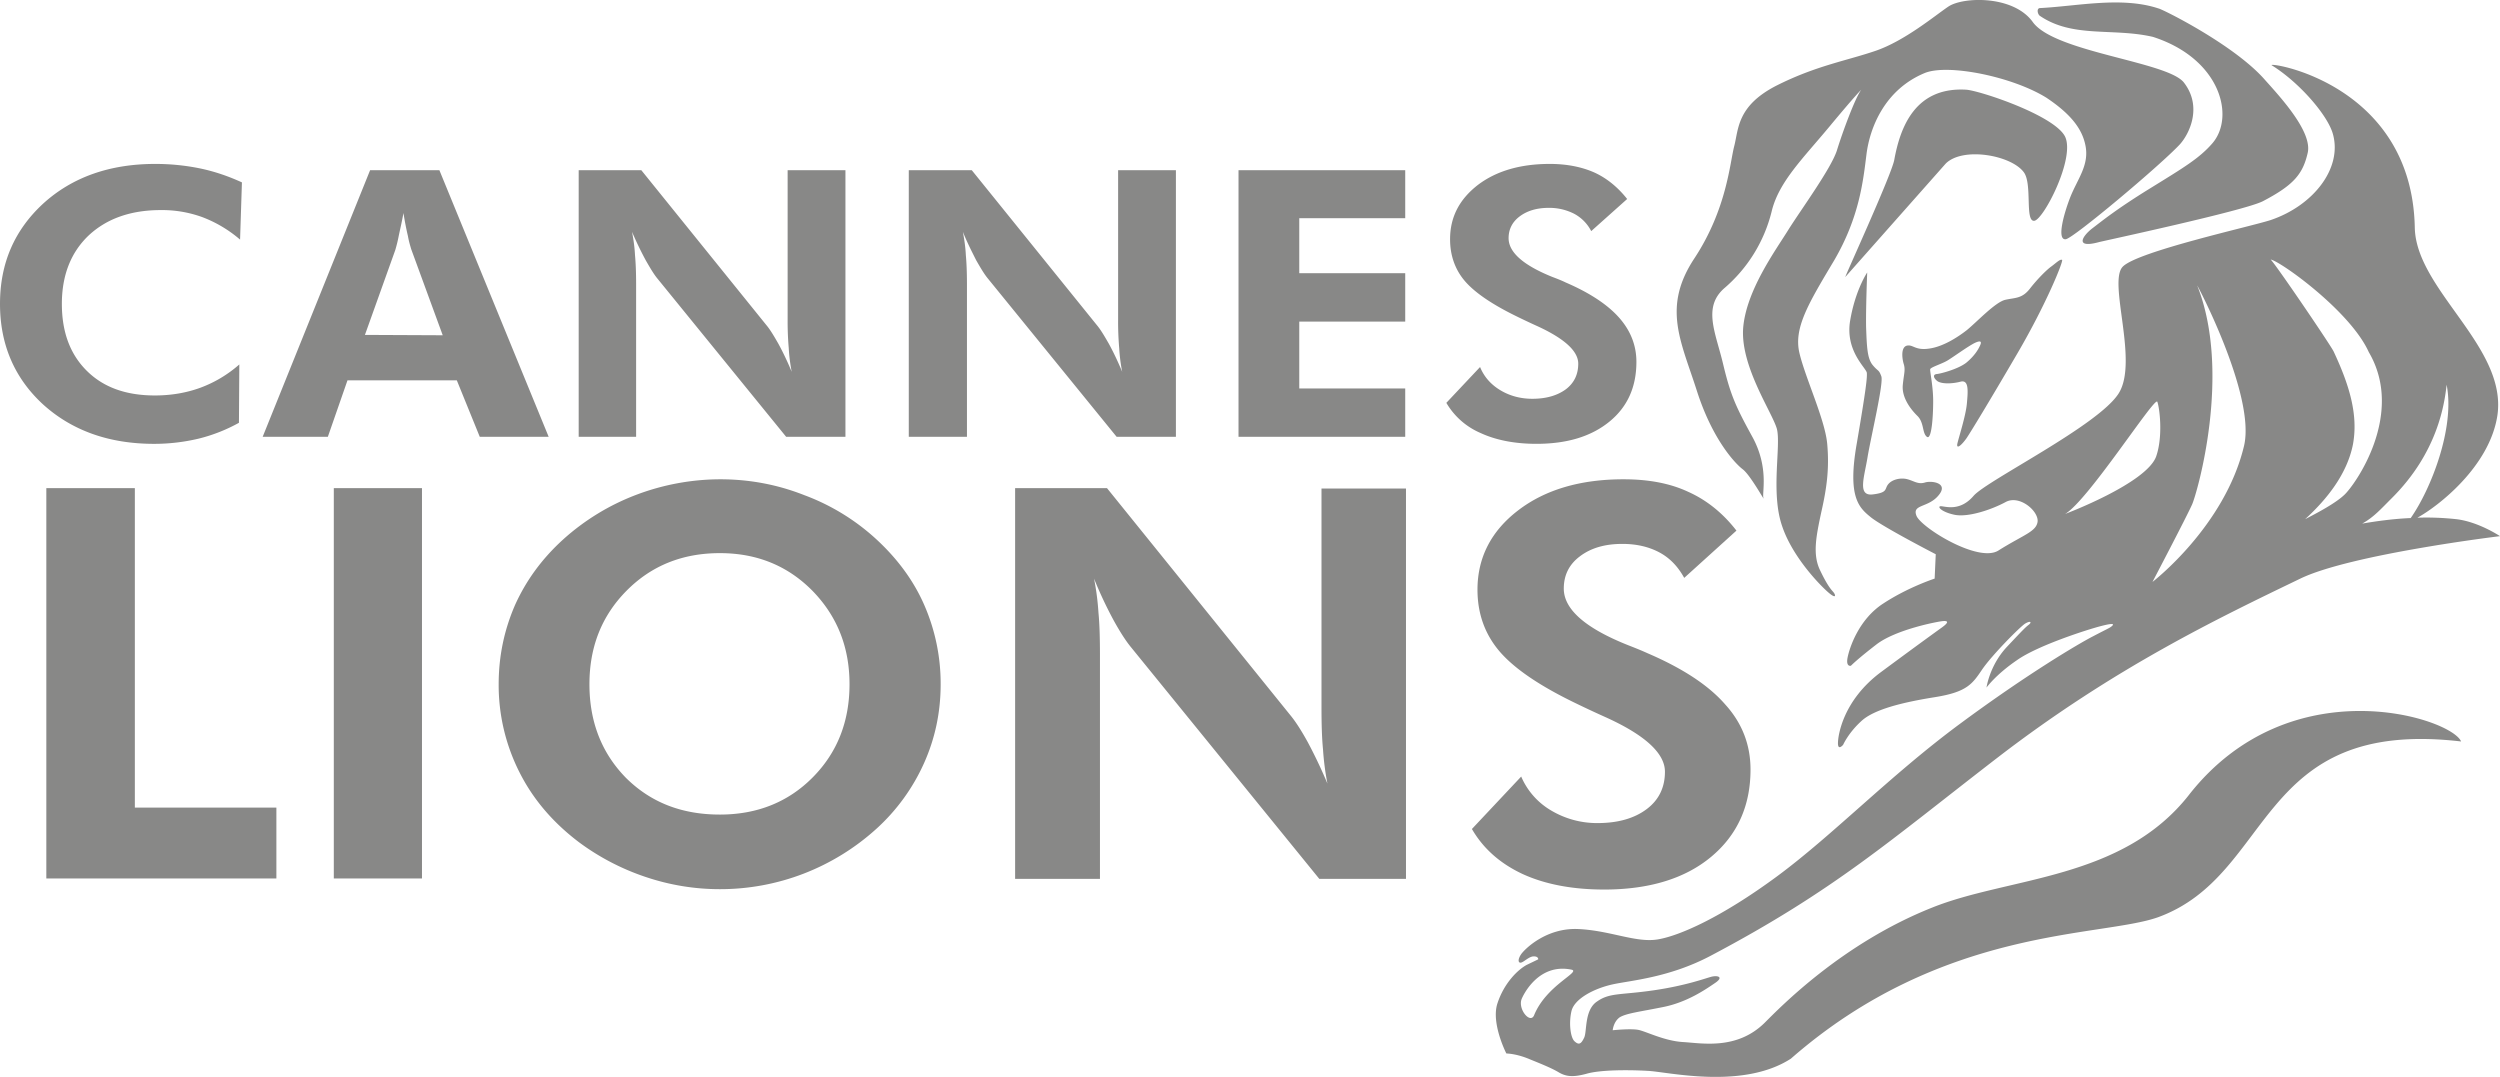
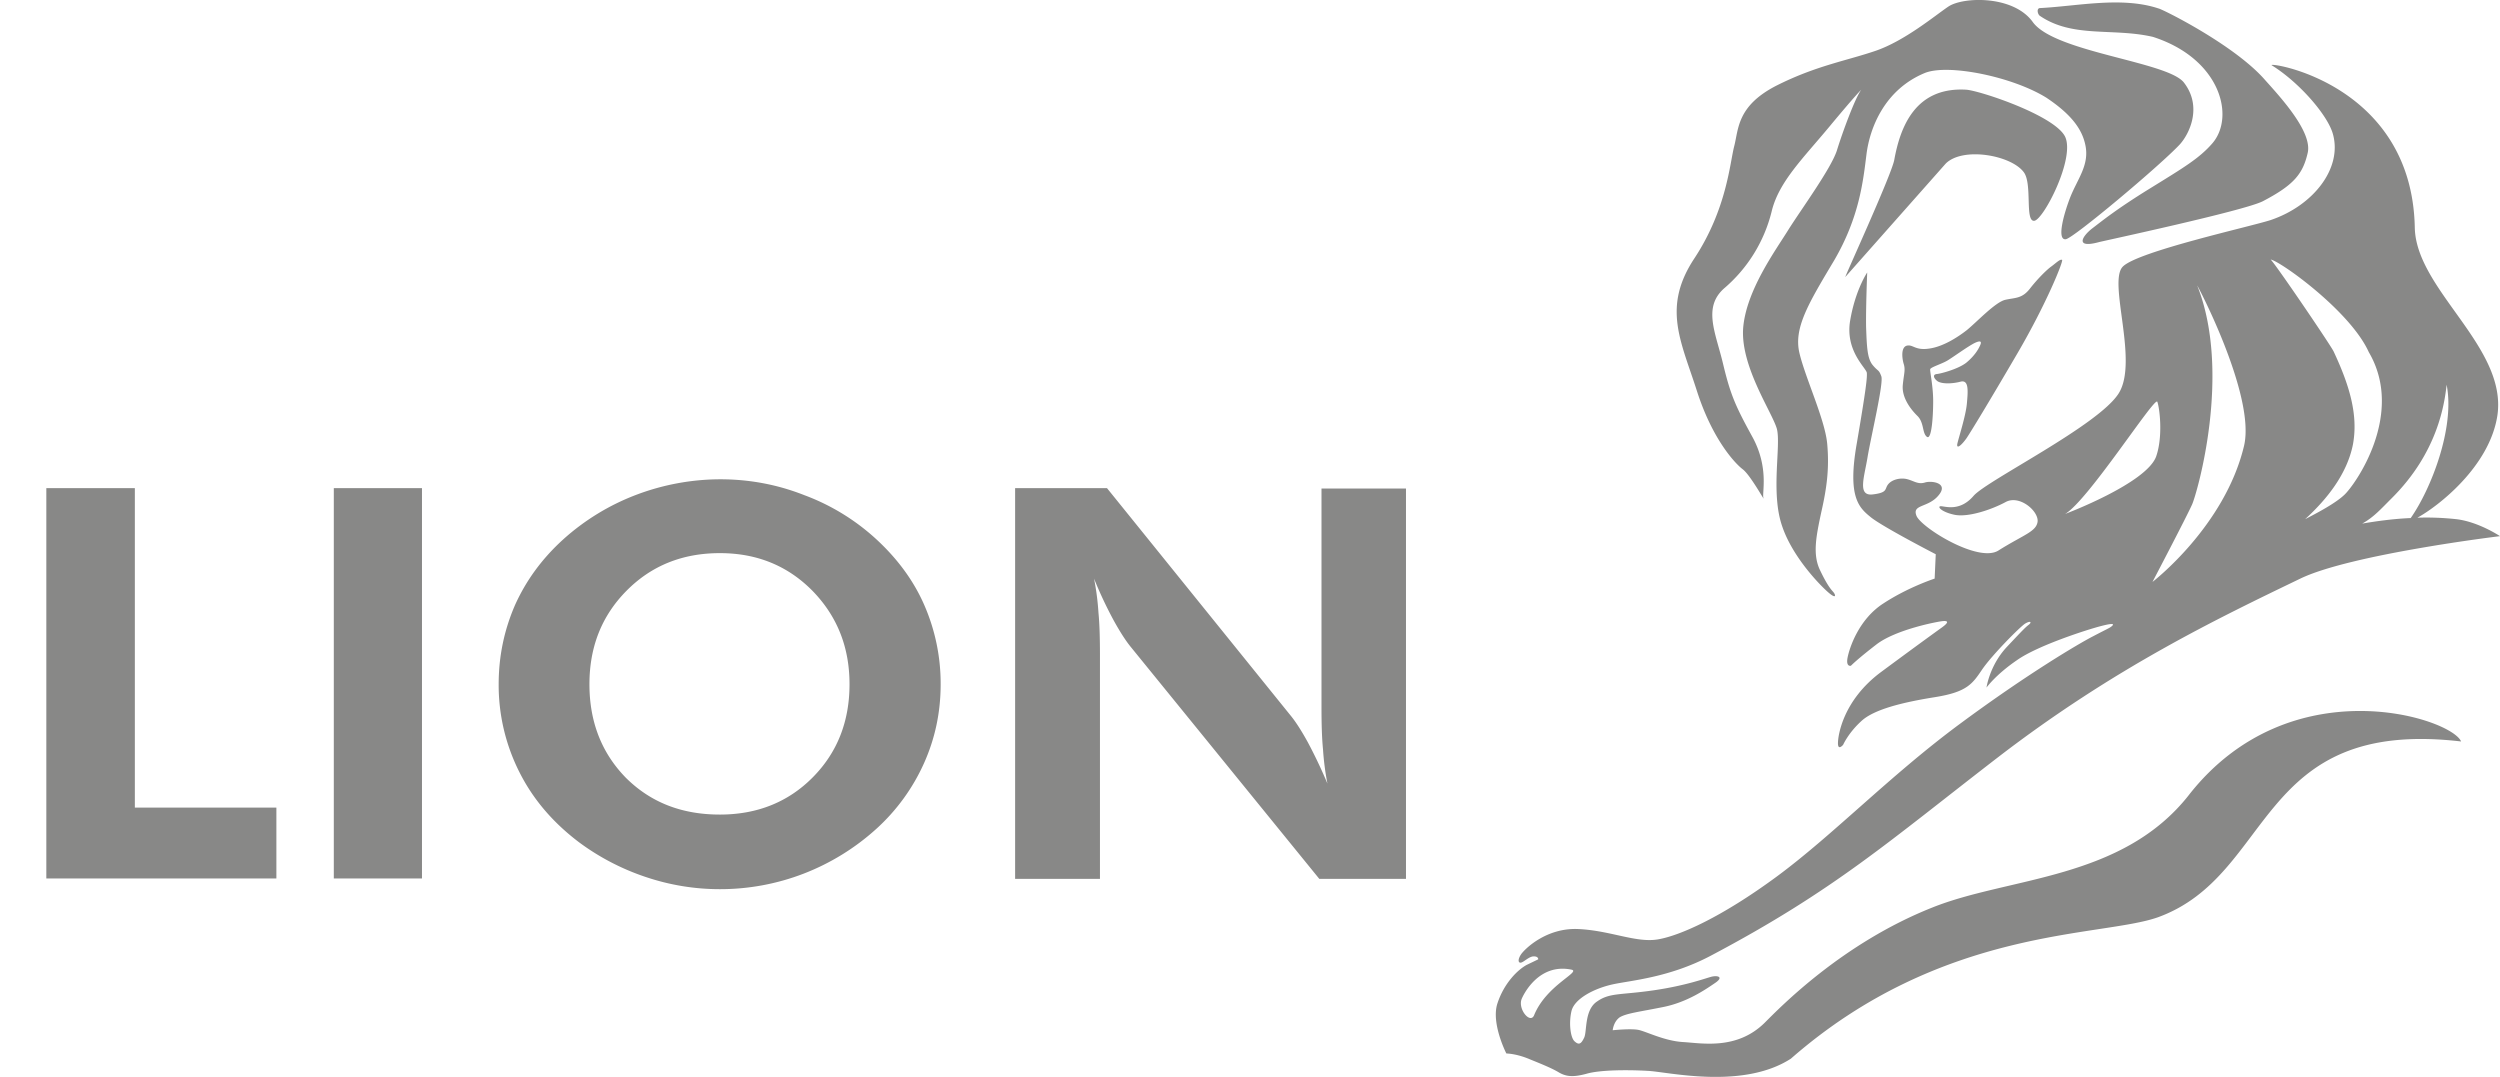
<svg xmlns="http://www.w3.org/2000/svg" height="56" viewBox="0 0 130 56" width="130">
  <g fill="#888887">
    <path d="m105.245 8.966c.443.614.038 2.573.539 2.515.482-.057 2.138-3.264 1.599-4.378-.559-1.114-4.47-2.4-5.144-2.439-2.658-.153-3.429 1.959-3.737 3.649-.135.768-2.659 6.26-2.543 6.087l5.22-5.895c.887-.884 3.41-.442 4.066.46zm-25.469 43.82c-.192.48-.847-.289-.655-.827.058-.153.848-1.9 2.601-1.536.5.116-1.31.807-1.946 2.362zm27.607-26.058c1.194-.692 4.662-6.126 4.797-5.838.115.288.308 1.786-.058 2.842-.5 1.402-4.74 2.996-4.74 2.996zm6.878-11.867c-.116-.27 3.063 5.703 2.427 8.333-1.002 4.187-4.759 7.067-4.759 7.067s1.792-3.418 2.062-4.033c.27-.614 2.061-6.836.27-11.367zm8.92 3.456c1.887 3.226-.714 6.894-1.272 7.412-.463.442-1.407.941-2.042 1.268 1.136-1.037 2.177-2.343 2.485-3.88.289-1.555-.193-3.11-1.002-4.838-.154-.327-3.025-4.551-3.275-4.782.462.058 4.142 2.67 5.105 4.82zm1.194 7.585c2.37-2.362 2.735-4.858 2.85-5.895.444 2.247-.828 5.453-1.868 6.932-.886.038-1.734.154-2.524.288.598-.326.983-.768 1.542-1.325zm-10.538 15.42c-3.487 4.454-9.363 4.262-13.37 5.875-4.682 1.863-7.88 5.166-8.708 5.991-1.445 1.421-3.256 1.057-4.238.999-.983-.058-1.927-.557-2.331-.634-.405-.077-1.33.02-1.33.02s.039-.442.366-.673c.347-.21 1.04-.288 2.274-.537 1.233-.25 2.177-.903 2.658-1.23.501-.326.174-.422-.154-.345-.308.077-1.31.461-3.024.71-1.715.25-2.274.116-2.929.577-.674.441-.52 1.574-.674 1.882-.154.326-.27.403-.5.192-.213-.192-.31-.96-.155-1.594.173-.634 1.175-1.152 2.12-1.364.943-.21 2.947-.345 5.124-1.497 6.434-3.4 9.266-5.953 14.95-10.331 6.048-4.647 11.443-7.22 15.7-9.275 2.62-1.267 10.384-2.208 10.384-2.208s-1.117-.749-2.273-.883a14.471 14.471 0 0 0 -2.023-.077c1.06-.576 3.757-2.65 4.161-5.32.52-3.57-4.238-6.528-4.296-9.773-.154-7.566-7.783-8.641-7.436-8.43 1.425.883 2.909 2.592 3.178 3.572.501 1.785-1.02 3.725-3.236 4.474-1.06.345-6.916 1.632-7.687 2.42-.79.786.829 4.915-.212 6.586-1.04 1.67-6.858 4.531-7.552 5.338-.693.806-1.425.557-1.676.537-.25-.019-.038.289.675.442.713.154 1.945-.269 2.658-.653.713-.403 1.715.442 1.676.999-.057.537-.732.691-2.042 1.517-1.04.653-4.007-1.19-4.257-1.805s.616-.404 1.156-1.076c.539-.652-.405-.768-.732-.652-.347.096-.54-.077-.887-.173-.346-.096-.79 0-1.001.25-.212.249 0 .441-.81.537-.809.096-.443-.883-.27-1.94.174-1.056.848-3.86.714-4.205-.135-.365-.155-.23-.444-.576-.289-.345-.308-.96-.346-1.958-.02-.999.057-2.862.057-2.862s-.616.903-.886 2.497.848 2.477.867 2.726c.02.25-.038.826-.52 3.649-.5 2.823.116 3.36.732 3.86.617.499 3.371 1.92 3.371 1.92l-.057 1.267s-1.368.442-2.659 1.287c-1.29.825-1.772 2.323-1.869 2.822-.096.5.174.423.174.423s.289-.307 1.31-1.095c1.002-.787 3.217-1.21 3.487-1.229s.289.077-.058.327-1.252.902-3.198 2.342c-1.946 1.46-2.215 3.265-2.215 3.687 0 .404.27.077.27.077s.269-.614.943-1.229c.655-.614 2.158-.98 3.834-1.248 1.676-.269 1.946-.691 2.466-1.46.52-.748 1.926-2.17 2.215-2.361.29-.173.366-.077.193.057-.173.135-.27.23-1.156 1.172-.886.96-1.04 2.093-1.04 2.093s.481-.672 1.58-1.421c1.078-.768 3.718-1.613 4.411-1.786.674-.173.636-.077.52.02-.115.095-.192.114-.963.518-.751.384-3.448 1.978-6.974 4.589-3.602 2.67-6.55 5.741-9.459 7.892-2.89 2.132-5.067 3.092-6.203 3.284-1.137.192-2.466-.461-4.142-.538s-2.794 1.056-2.967 1.306-.173.46-.02.441c.155-.019.425-.326.675-.326s.231.154.231.154-.115.057-.597.288c-.462.25-1.175.94-1.522 1.997-.347 1.037.462 2.611.462 2.611s.52 0 1.233.307c.713.289 1.175.48 1.522.692.347.192.694.25 1.407.057.712-.21 2.177-.21 3.178-.153 1.002.038 4.932.998 7.456-.634 7.88-6.894 16.125-6.298 19.091-7.354 6.069-2.209 5.067-10.389 15.76-9.14-.521-1.23-8.882-3.918-14.141 2.764zm-23.215-16.919c.405.307 1.176 1.728 1.08 1.498-.097-.23.307-1.536-.56-3.15-.886-1.612-1.155-2.207-1.54-3.82-.386-1.633-1.08-2.958.076-3.956a7.661 7.661 0 0 0 2.447-3.975c.366-1.536 1.618-2.746 3.005-4.416 1.387-1.671 1.657-1.92 1.657-1.92-.327.441-.982 2.227-1.271 3.168-.309.94-1.811 2.995-2.505 4.09-.674 1.094-2.234 3.207-2.37 5.184-.115 1.978 1.503 4.32 1.754 5.185.231.864-.328 3.303.27 5.05.577 1.748 2.234 3.36 2.542 3.572.29.211.232 0 .135-.115-.096-.116-.289-.288-.693-1.133-.405-.826-.212-1.767.058-3.034.289-1.268.423-2.285.308-3.553-.116-1.267-1.137-3.418-1.445-4.723-.308-1.306.482-2.593 1.81-4.82 1.31-2.247 1.504-4.129 1.677-5.511.173-1.383.944-3.36 3.025-4.225 1.213-.5 4.585.192 6.338 1.287 1.233.825 1.85 1.594 2.023 2.477.211 1.037-.424 1.747-.81 2.746-.385 1.017-.655 2.189-.212 2.131.386-.038 4.913-3.84 5.934-4.935.501-.557 1.175-1.958.212-3.207-.828-1.094-6.723-1.574-7.86-3.149-1.002-1.401-3.622-1.325-4.393-.806-.712.48-2.273 1.786-3.795 2.304-1.522.519-3.082.768-5.143 1.805-2.062 1.056-1.966 2.266-2.197 3.15-.23.883-.385 3.264-2.061 5.818-1.695 2.553-.713 4.3.116 6.893.809 2.535 1.984 3.783 2.388 4.09zm11.155-1.306c-.039.289.25.02.481-.307.232-.345 1.156-1.862 2.659-4.435 1.503-2.574 2.389-4.782 2.312-4.84-.097-.057-.308.154-.54.327-.25.173-.732.653-1.136 1.171-.405.519-.752.461-1.272.576-.52.116-1.464 1.133-2.003 1.575-.54.422-1.272.864-1.946.96-.732.115-.848-.211-1.156-.154-.308.058-.289.557-.193.922.116.346.02.519-.038 1.133-.058.634.385 1.23.751 1.594.366.346.25.902.501 1.094.25.192.328-1.075.328-1.862 0-.768-.174-1.536-.155-1.652.039-.115.655-.288.944-.48.309-.192 1.022-.71 1.368-.883.366-.173.366-.038.27.154-.096.21-.289.518-.674.845-.405.345-1.349.595-1.56.614-.213.02-.193.192.019.365.211.154.732.154 1.194.038.462-.134.405.48.347 1.133s-.443 1.824-.501 2.112zm10.172-21.18c3.525 1.133 4.296 4.167 3.082 5.55-.674.768-1.445 1.229-3.217 2.323-1.773 1.095-2.466 1.67-3.025 2.093-.558.442-.867 1.037.347.71.116-.038 7.571-1.631 8.534-2.13 1.619-.846 2.081-1.422 2.331-2.516.25-1.095-1.425-2.9-2.215-3.783-1.58-1.824-5.375-3.706-5.548-3.725-1.908-.634-4.239-.115-6.146-.02-.212 0-.135.327-.02.404 1.715 1.171 3.796.614 5.877 1.094zm-109.54 43.763v-20.296h4.603v16.61h7.36v3.686h-11.964zm14.949 0v-20.296h4.585v20.296zm20.074-3.322c1.946 0 3.564-.653 4.835-1.94 1.272-1.286 1.908-2.899 1.908-4.838 0-1.92-.636-3.533-1.927-4.858-1.29-1.306-2.89-1.959-4.816-1.959-1.946 0-3.564.653-4.855 1.959-1.29 1.306-1.926 2.919-1.926 4.858 0 1.959.635 3.572 1.888 4.858 1.29 1.287 2.909 1.92 4.893 1.92zm11.482-6.778c0 1.46-.29 2.823-.867 4.11a10.271 10.271 0 0 1 -2.485 3.417 12.148 12.148 0 0 1 -3.776 2.324 12.068 12.068 0 0 1 -4.354.806c-1.31 0-2.6-.211-3.853-.633a12.425 12.425 0 0 1 -3.468-1.805c-1.348-1.018-2.389-2.228-3.102-3.649a10.04 10.04 0 0 1 -1.078-4.57c0-1.46.289-2.823.847-4.11.578-1.286 1.407-2.419 2.505-3.417a12.057 12.057 0 0 1 3.756-2.305 12.396 12.396 0 0 1 4.412-.825c1.503 0 2.967.269 4.373.825a11.383 11.383 0 0 1 3.757 2.305c1.079.998 1.926 2.131 2.485 3.418a10.19 10.19 0 0 1 .848 4.109zm3.872 10.1v-20.296h4.778l9.536 11.809c.27.326.578.806.905 1.402.328.614.675 1.325 1.021 2.15a14.157 14.157 0 0 1 -.23-1.785c-.059-.596-.078-1.325-.078-2.209v-11.348h4.393v20.297h-4.508l-9.787-12.04c-.27-.327-.578-.807-.906-1.402a21.475 21.475 0 0 1 -1.02-2.17c.115.576.192 1.171.23 1.767.058.595.078 1.344.078 2.246v11.599h-4.412z" />
-     <path d="m76.54 43.107 2.562-2.726a3.763 3.763 0 0 0 1.56 1.766 4.663 4.663 0 0 0 2.409.653c1.078 0 1.926-.25 2.562-.73s.944-1.133.944-1.94c0-.96-1.04-1.92-3.14-2.86a56.024 56.024 0 0 1 -1.6-.75c-1.887-.92-3.178-1.823-3.91-2.707-.732-.883-1.098-1.94-1.098-3.149 0-1.67.712-3.053 2.119-4.128 1.406-1.076 3.236-1.613 5.471-1.613 1.31 0 2.427.21 3.371.653.944.422 1.792 1.094 2.505 2.016l-2.716 2.458c-.328-.596-.752-1.037-1.291-1.325-.54-.288-1.175-.442-1.927-.442-.905 0-1.637.211-2.215.653-.559.422-.829.98-.829 1.67 0 1.076 1.118 2.055 3.333 2.939.443.172.77.307 1.021.422 1.83.787 3.179 1.67 4.046 2.67.886.978 1.31 2.111 1.31 3.379 0 1.9-.694 3.418-2.061 4.55-1.368 1.134-3.237 1.69-5.549 1.69-1.637 0-3.063-.268-4.238-.806-1.194-.557-2.061-1.344-2.64-2.343zm-64.056-30.647a6.571 6.571 0 0 0 -1.965-1.17 6.135 6.135 0 0 0 -2.158-.366c-1.56 0-2.813.442-3.757 1.325-.924.884-1.387 2.074-1.387 3.553 0 1.459.424 2.611 1.291 3.475s2.042 1.287 3.545 1.287c.847 0 1.637-.135 2.37-.403a6.438 6.438 0 0 0 2.022-1.21l-.02 3.034a8.529 8.529 0 0 1 -2.099.825 10.03 10.03 0 0 1 -2.312.27c-2.35 0-4.277-.692-5.78-2.055-1.482-1.365-2.234-3.111-2.234-5.223 0-2.113.751-3.84 2.254-5.223 1.503-1.364 3.448-2.055 5.818-2.055.79 0 1.56.077 2.312.23.751.154 1.483.404 2.196.73zm10.538 4.974-1.638-4.474c-.038-.135-.115-.365-.173-.692-.077-.326-.154-.71-.231-1.19-.078.442-.174.845-.25 1.21a7.655 7.655 0 0 1 -.174.71l-1.58 4.417zm-9.363 5.28 5.587-13.864h3.602l5.683 13.864h-3.583l-1.194-2.938h-5.684l-1.022 2.938h-3.39zm16.433 0v-13.864h3.256l6.511 8.065c.193.23.386.557.617.96.23.423.462.903.693 1.46a8.928 8.928 0 0 1 -.154-1.23 16.337 16.337 0 0 1 -.058-1.516v-7.739h3.006v13.864h-3.083l-6.685-8.218c-.192-.23-.385-.557-.616-.96a18.124 18.124 0 0 1 -.713-1.479c.077.403.135.807.154 1.21.039.403.058.922.058 1.536v7.911zm17.165 0v-13.864h3.275l6.512 8.065c.192.23.385.557.616.96.231.423.462.903.694 1.46a8.928 8.928 0 0 1 -.155-1.23 16.337 16.337 0 0 1 -.057-1.516v-7.739h3.005v13.864h-3.082l-6.685-8.218c-.193-.23-.386-.557-.617-.96-.212-.423-.462-.903-.693-1.479.077.403.135.807.154 1.21.038.403.058.922.058 1.536v7.911zm17.146 0v-13.864h8.669v2.497h-5.51v2.86h5.51v2.516h-5.51v3.477h5.51v2.515h-8.67zm10.807-1.766 1.754-1.863c.211.519.577.922 1.06 1.21.48.288 1.04.442 1.656.442.732 0 1.31-.173 1.753-.5.424-.326.636-.768.636-1.325 0-.652-.713-1.305-2.139-1.958a37.793 37.793 0 0 1 -1.098-.519c-1.29-.633-2.177-1.248-2.678-1.843-.5-.595-.75-1.325-.75-2.15 0-1.153.48-2.075 1.444-2.824.963-.73 2.215-1.094 3.737-1.094.887 0 1.657.154 2.312.442.636.288 1.214.749 1.715 1.382l-1.869 1.67a2.114 2.114 0 0 0 -.886-.902 2.83 2.83 0 0 0 -1.33-.307c-.616 0-1.117.154-1.502.442s-.578.672-.578 1.133c0 .73.751 1.401 2.273 2.016.308.115.54.211.694.288 1.252.538 2.177 1.152 2.774 1.824s.905 1.44.905 2.304c0 1.306-.462 2.343-1.406 3.111s-2.196 1.152-3.795 1.152c-1.118 0-2.1-.192-2.89-.557a3.785 3.785 0 0 1 -1.792-1.574z" />
  </g>
</svg>